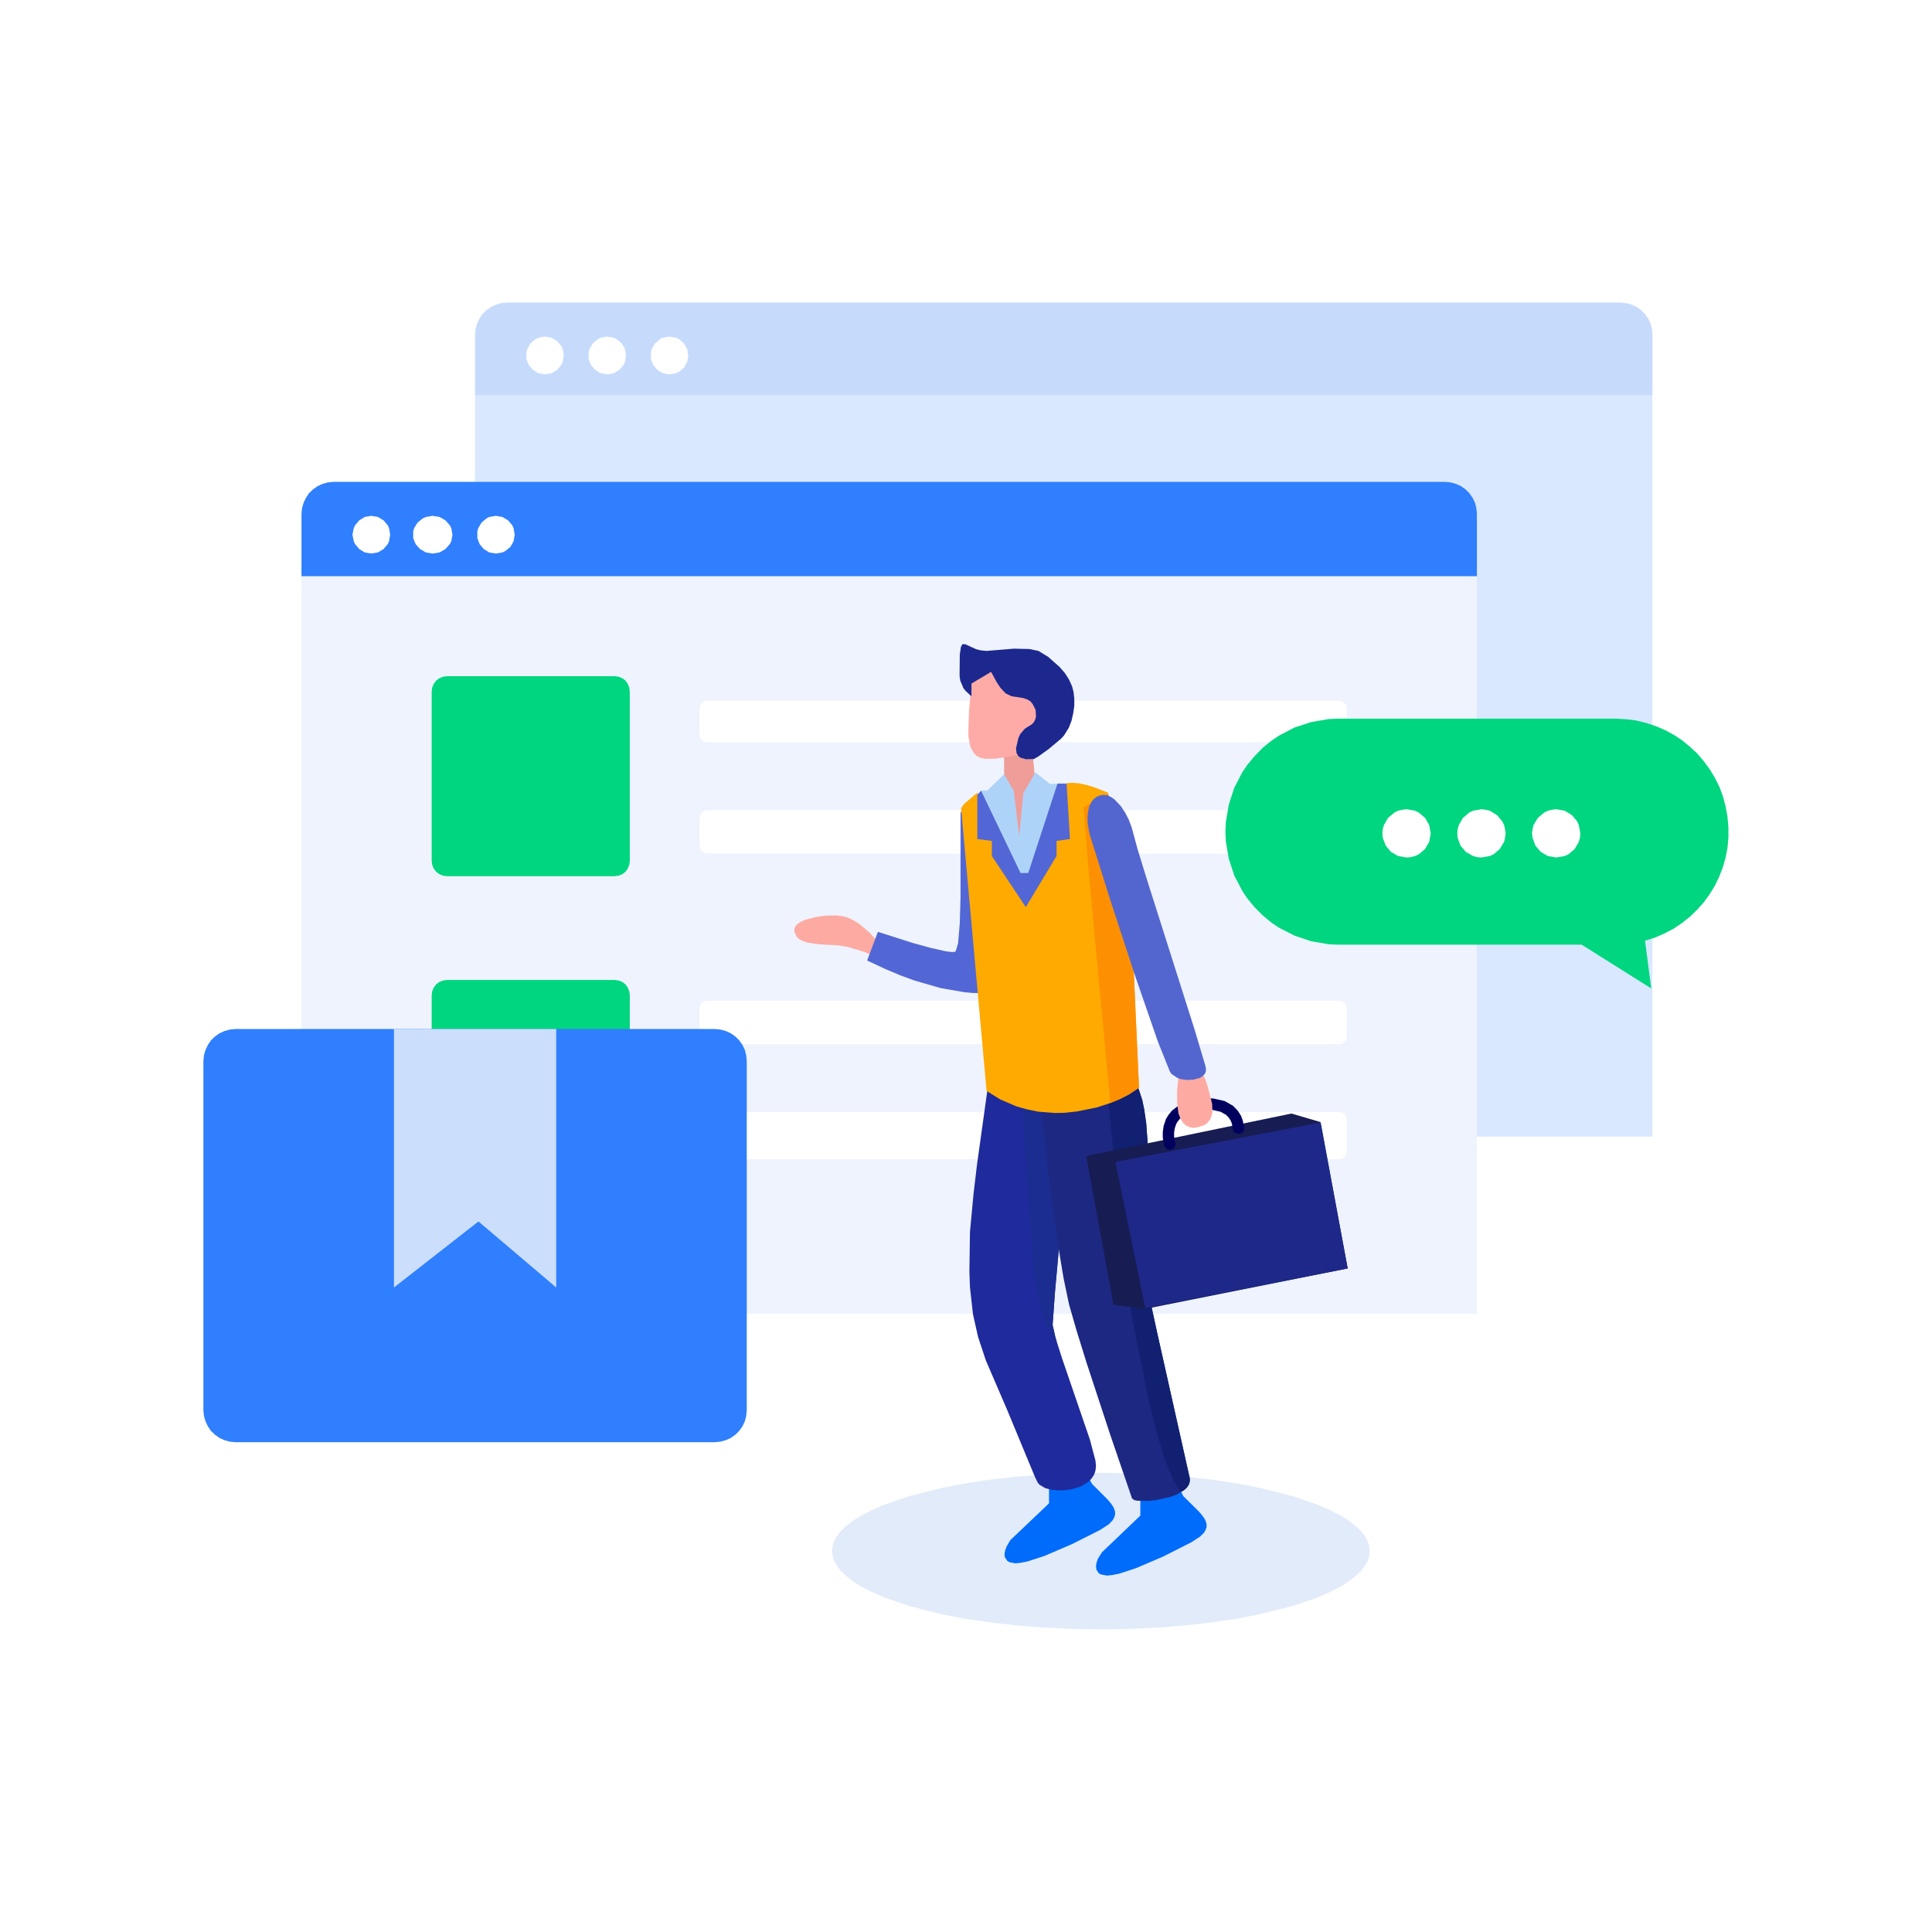
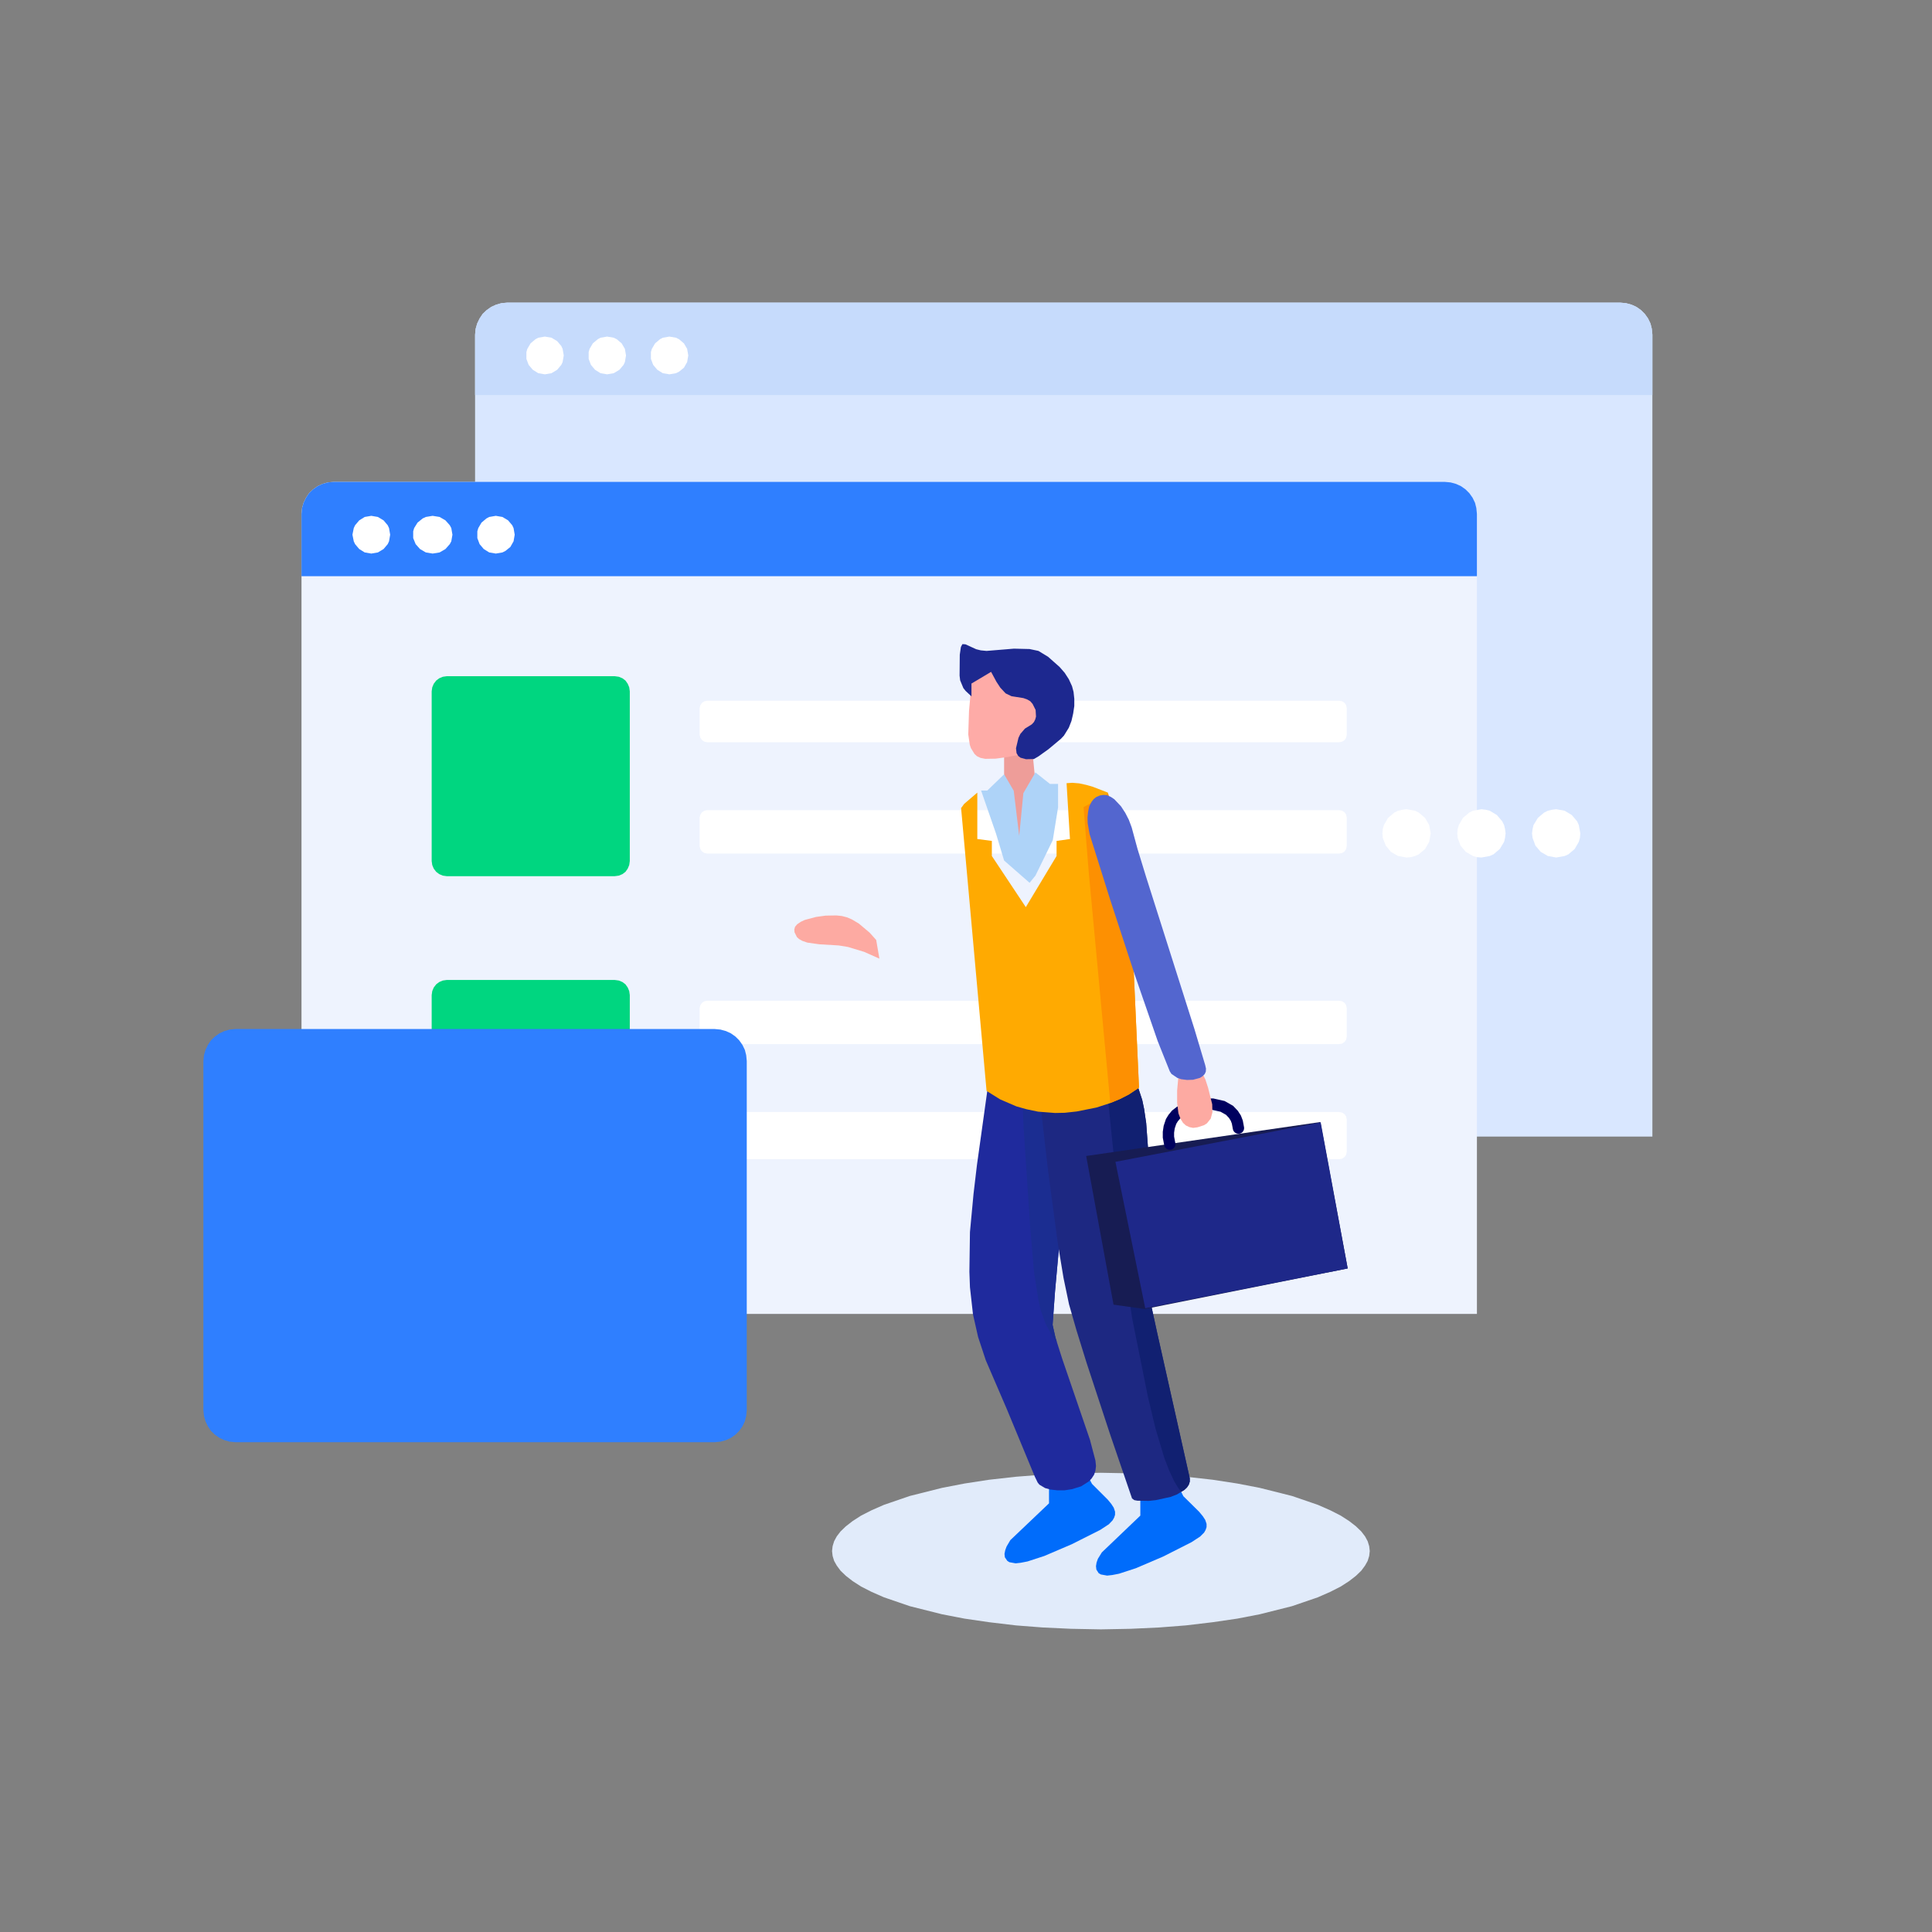
<svg xmlns="http://www.w3.org/2000/svg" height="1024" node-id="1" sillyvg="true" template-height="1024" template-width="1024" version="1.1" viewBox="0 0 1024 1024" width="1024">
  <rect x="0" y="0" width="1024" height="1024" fill="#808080" stroke="none" />
  <defs node-id="68">
    <clipPath id="clip-工作" node-id="9">
      <path d="M 0.00 0.00 L 1024.00 0.00 L 1024.00 1024.00 L 0.00 1024.00 Z" fill="#000000" fill-rule="nonzero" node-id="71" stroke="none" target-height="1024" target-width="1024" target-x="0" target-y="0" />
    </clipPath>
    <clipPath id="clip-path" node-id="3">
      <path d="M 523.30 578.10 L 517.80 617.50 L 516.00 632.70 L 514.10 653.00 L 513.80 674.10 L 514.10 682.30 L 515.70 696.60 L 518.40 708.60 L 522.50 721.00 L 533.70 747.00 L 548.50 782.70 L 550.00 785.80 L 550.90 786.90 L 553.90 788.70 L 556.80 789.50 L 560.50 789.90 L 564.20 789.90 L 568.10 789.30 L 573.00 787.80 L 577.10 785.20 L 578.60 783.60 L 579.90 781.60 L 580.60 779.50 L 580.90 777.00 L 580.60 774.10 L 577.70 763.10 L 573.20 749.20 L 563.00 720.20 L 559.40 708.90 L 557.90 702.20 L 559.20 684.30 L 564.30 627.80 L 562.00 585.80 Z" fill="#000000" fill-rule="nonzero" id="路径_1329" node-id="4" stroke="none" target-height="211.8" target-width="67.1" target-x="513.8" target-y="578.1" />
    </clipPath>
    <clipPath id="clip-path-2" node-id="5">
      <path d="M 551.60 586.50 L 555.40 619.70 L 560.70 659.30 L 563.70 677.40 L 566.60 691.30 L 575.90 722.30 L 588.40 760.30 L 600.00 794.20 L 601.20 795.10 L 602.80 795.40 L 608.90 795.50 L 612.60 795.10 L 620.40 793.40 L 623.80 792.10 L 627.70 789.70 L 629.10 788.40 L 630.10 786.90 L 630.60 785.30 L 630.60 783.50 L 613.30 706.30 L 609.60 689.30 L 606.50 671.50 L 606.40 669.40 L 608.50 636.60 L 608.80 620.10 L 608.70 611.60 L 607.50 595.20 L 606.40 587.80 L 605.40 583.00 L 602.80 575.10 L 601.40 572.50 L 599.90 570.50 L 598.30 568.90 L 596.60 567.80 L 593.90 566.70 L 591.10 566.30 L 588.00 566.30 L 584.80 566.80 L 578.10 569.00 L 573.20 571.40 L 568.40 574.10 L 559.90 579.90 L 551.60 586.50 Z" fill="#000000" fill-rule="nonzero" id="路径_1334" node-id="6" stroke="none" target-height="229.2" target-width="79" target-x="551.6" target-y="566.3" />
    </clipPath>
    <clipPath id="clip-path-3" node-id="7">
      <path d="M 518.00 420.10 L 511.00 426.10 L 509.40 428.30 L 522.90 578.20 L 530.10 582.70 L 538.70 586.40 L 544.00 587.90 L 550.20 589.20 L 559.20 589.90 L 564.30 589.80 L 570.70 589.10 L 581.20 587.00 L 588.30 584.70 L 593.60 582.50 L 598.30 580.10 L 603.70 576.50 L 598.80 468.50 L 587.20 420.10 L 579.20 417.00 L 575.70 416.00 L 572.00 415.20 L 568.40 414.90 L 565.30 415.10 L 567.10 444.70 L 560.00 445.70 L 560.00 453.70 L 543.70 480.80 L 525.70 453.70 L 525.70 445.70 L 518.00 444.70 Z" fill="#000000" fill-rule="nonzero" id="路径_1320" node-id="8" stroke="none" target-height="175" target-width="94.3" target-x="509.4" target-y="414.9" />
    </clipPath>
  </defs>
  <g clip-path="url(#clip-工作)" id="工作" node-id="11">
-     <path d="M 0.00 0.00 L 1024.00 0.00 L 1024.00 1024.00 L 0.00 1024.00 Z" fill="#ffffff" fill-rule="nonzero" node-id="85" stroke="none" target-height="1024" target-width="1024" target-x="0" target-y="0" />
    <path d="M 268.80 160.40 L 858.80 160.40 L 861.90 160.70 L 864.80 161.50 L 867.40 162.70 L 869.80 164.40 L 871.80 166.40 L 873.50 168.80 L 874.80 171.50 L 875.50 174.30 L 875.80 177.40 L 875.80 602.40 L 251.80 602.40 L 251.80 177.40 L 252.10 174.30 L 252.90 171.50 L 254.20 168.80 L 255.80 166.40 L 257.90 164.40 L 260.30 162.70 L 262.90 161.50 L 265.70 160.70 L 268.80 160.40 Z" fill="#d9e7ff" fill-rule="nonzero" group-id="1,7" id="矩形_2406" node-id="14" stroke="none" target-height="442" target-width="624" target-x="251.8" target-y="160.4" />
    <path d="M 268.80 160.40 L 858.80 160.40 L 861.90 160.70 L 864.80 161.50 L 867.40 162.70 L 869.80 164.40 L 871.80 166.40 L 873.50 168.80 L 874.80 171.50 L 875.50 174.30 L 875.80 177.40 L 875.80 209.40 L 251.80 209.40 L 251.80 177.40 L 252.10 174.30 L 252.90 171.50 L 254.20 168.80 L 255.80 166.40 L 257.90 164.40 L 260.30 162.70 L 262.90 161.50 L 265.70 160.70 L 268.80 160.40 Z" fill="#c6dbfc" fill-rule="nonzero" group-id="1,8" id="矩形_2407" node-id="15" stroke="none" target-height="49" target-width="624" target-x="251.8" target-y="160.4" />
    <path d="M 298.80 188.40 L 298.20 191.90 L 297.50 193.40 L 295.30 196.00 L 292.30 197.80 L 288.80 198.40 L 285.30 197.80 L 282.40 196.00 L 280.20 193.40 L 279.00 190.20 L 279.00 186.60 L 279.50 184.90 L 281.20 182.00 L 283.80 179.80 L 285.30 179.00 L 288.80 178.40 L 292.30 179.00 L 295.30 180.80 L 297.50 183.40 L 298.20 184.90 L 298.80 188.40 Z" fill="#ffffff" fill-rule="nonzero" group-id="1,9" id="椭圆_706" node-id="16" stroke="none" target-height="20" target-width="19.8" target-x="279" target-y="178.4" />
    <path d="M 331.80 188.40 L 331.20 191.90 L 330.50 193.40 L 328.30 196.00 L 325.30 197.80 L 321.80 198.40 L 318.30 197.80 L 315.40 196.00 L 313.20 193.40 L 312.00 190.20 L 312.00 186.60 L 312.50 184.90 L 314.20 182.00 L 316.80 179.80 L 318.30 179.00 L 321.80 178.40 L 325.30 179.00 L 326.90 179.80 L 329.50 182.00 L 331.20 184.90 L 331.80 188.40 Z" fill="#ffffff" fill-rule="nonzero" group-id="1,10" id="椭圆_707" node-id="17" stroke="none" target-height="20" target-width="19.8" target-x="312" target-y="178.4" />
    <path d="M 364.80 188.40 L 364.20 191.90 L 362.50 194.90 L 359.90 197.00 L 358.30 197.80 L 354.80 198.40 L 351.30 197.80 L 348.40 196.00 L 346.20 193.40 L 345.00 190.20 L 345.00 186.60 L 345.50 184.90 L 347.20 182.00 L 349.80 179.80 L 351.30 179.00 L 354.80 178.40 L 358.30 179.00 L 359.90 179.80 L 362.50 182.00 L 364.20 184.90 L 364.80 188.40 Z" fill="#ffffff" fill-rule="nonzero" group-id="1,11" id="椭圆_708" node-id="18" stroke="none" target-height="20" target-width="19.8" target-x="345" target-y="178.4" />
    <path d="M 176.80 255.40 L 765.80 255.40 L 768.90 255.70 L 771.80 256.50 L 774.40 257.70 L 776.80 259.40 L 778.80 261.40 L 780.50 263.80 L 781.80 266.50 L 782.50 269.30 L 782.80 272.40 L 782.80 696.40 L 159.80 696.40 L 159.80 272.40 L 160.10 269.30 L 160.90 266.50 L 162.20 263.80 L 163.80 261.40 L 165.90 259.40 L 168.30 257.70 L 170.90 256.50 L 173.70 255.70 L 176.80 255.40 Z" fill="#eef3fe" fill-rule="nonzero" group-id="2,12" id="矩形_2406-2" node-id="20" stroke="none" target-height="441" target-width="623" target-x="159.8" target-y="255.4" />
    <path d="M 176.80 255.40 L 765.80 255.40 L 768.90 255.70 L 771.80 256.50 L 774.40 257.70 L 776.80 259.40 L 778.80 261.40 L 780.50 263.80 L 781.80 266.50 L 782.50 269.30 L 782.80 272.40 L 782.80 305.40 L 159.80 305.40 L 159.80 272.40 L 160.10 269.30 L 160.90 266.50 L 162.20 263.80 L 163.80 261.40 L 165.90 259.40 L 168.30 257.70 L 170.90 256.50 L 173.70 255.70 L 176.80 255.40 Z" fill="#2f7fff" fill-rule="nonzero" group-id="2,13" id="矩形_2407-2" node-id="21" stroke="none" target-height="50" target-width="623" target-x="159.8" target-y="255.4" />
    <path d="M 206.80 283.40 L 206.20 286.90 L 205.50 288.40 L 203.30 291.00 L 200.30 292.80 L 196.80 293.40 L 193.30 292.80 L 190.40 291.00 L 188.20 288.40 L 187.50 286.90 L 186.80 283.40 L 187.50 279.90 L 188.20 278.40 L 190.40 275.80 L 193.30 274.00 L 196.80 273.40 L 200.30 274.00 L 203.30 275.80 L 205.50 278.40 L 206.20 279.90 L 206.80 283.40 Z" fill="#ffffff" fill-rule="nonzero" group-id="2,14" id="椭圆_706-2" node-id="22" stroke="none" target-height="20" target-width="20" target-x="186.8" target-y="273.4" />
    <path d="M 239.80 283.40 L 239.20 286.90 L 238.40 288.40 L 236.10 291.00 L 233.00 292.80 L 229.30 293.40 L 225.70 292.80 L 222.60 291.00 L 220.30 288.40 L 219.00 285.20 L 219.00 281.60 L 219.50 279.90 L 221.30 277.00 L 224.00 274.80 L 225.70 274.00 L 229.30 273.40 L 233.00 274.00 L 236.10 275.80 L 238.40 278.40 L 239.20 279.90 L 239.80 283.40 Z" fill="#ffffff" fill-rule="nonzero" group-id="2,15" id="椭圆_707-2" node-id="23" stroke="none" target-height="20" target-width="20.8" target-x="219" target-y="273.4" />
    <path d="M 272.80 283.40 L 272.20 286.90 L 270.50 289.90 L 267.90 292.00 L 266.30 292.80 L 262.80 293.40 L 259.30 292.80 L 256.40 291.00 L 254.20 288.40 L 253.00 285.20 L 253.00 281.60 L 253.50 279.90 L 255.20 277.00 L 257.80 274.80 L 259.30 274.00 L 262.80 273.40 L 266.30 274.00 L 269.30 275.80 L 271.50 278.40 L 272.20 279.90 L 272.80 283.40 Z" fill="#ffffff" fill-rule="nonzero" group-id="2,16" id="椭圆_708-2" node-id="24" stroke="none" target-height="20" target-width="19.8" target-x="253" target-y="273.4" />
    <path d="M 236.80 358.40 L 325.80 358.40 L 328.00 358.70 L 329.90 359.50 L 331.50 360.70 L 332.70 362.40 L 333.50 364.30 L 333.80 366.40 L 333.80 456.40 L 333.50 458.50 L 332.70 460.40 L 331.50 462.10 L 329.90 463.30 L 328.00 464.10 L 325.80 464.40 L 236.80 464.40 L 234.70 464.10 L 232.80 463.30 L 231.20 462.10 L 229.90 460.40 L 229.10 458.50 L 228.80 456.40 L 228.80 366.40 L 229.10 364.30 L 229.90 362.40 L 231.20 360.70 L 232.80 359.50 L 234.70 358.70 L 236.80 358.40 Z" fill="#00d680" fill-rule="nonzero" group-id="2,17" id="矩形_2394" node-id="25" stroke="none" target-height="106" target-width="105" target-x="228.8" target-y="358.4" />
    <path d="M 236.80 519.40 L 325.80 519.40 L 328.00 519.70 L 329.90 520.50 L 331.50 521.70 L 332.70 523.40 L 333.50 525.30 L 333.80 527.40 L 333.80 615.40 L 333.50 617.50 L 332.70 619.40 L 331.50 621.10 L 329.90 622.30 L 328.00 623.10 L 325.80 623.40 L 236.80 623.40 L 234.70 623.10 L 232.80 622.30 L 231.20 621.10 L 229.90 619.40 L 229.10 617.50 L 228.80 615.40 L 228.80 527.40 L 229.10 525.30 L 229.90 523.40 L 231.20 521.70 L 232.80 520.50 L 234.70 519.70 L 236.80 519.40 Z" fill="#00d680" fill-rule="nonzero" group-id="2,18" id="矩形_2436" node-id="26" stroke="none" target-height="104" target-width="105" target-x="228.8" target-y="519.4" />
    <path d="M 374.80 371.40 L 709.80 371.40 L 711.40 371.70 L 712.70 372.60 L 713.50 373.80 L 713.80 375.40 L 713.80 389.40 L 713.50 391.00 L 712.70 392.20 L 711.40 393.10 L 709.80 393.40 L 374.80 393.40 L 373.30 393.10 L 372.00 392.20 L 371.20 391.00 L 370.80 389.40 L 370.80 375.40 L 371.20 373.80 L 372.00 372.60 L 373.30 371.70 L 374.80 371.40 Z" fill="#ffffff" fill-rule="nonzero" group-id="2,19" id="矩形_2432" node-id="27" stroke="none" target-height="22" target-width="343" target-x="370.8" target-y="371.4" />
    <path d="M 374.80 530.40 L 709.80 530.40 L 711.40 530.70 L 712.70 531.60 L 713.50 532.80 L 713.80 534.40 L 713.80 549.40 L 713.50 551.00 L 712.70 552.20 L 711.40 553.10 L 709.80 553.40 L 374.80 553.40 L 373.30 553.10 L 372.00 552.20 L 371.20 551.00 L 370.80 549.40 L 370.80 534.40 L 371.20 532.80 L 372.00 531.60 L 373.30 530.70 L 374.80 530.40 Z" fill="#ffffff" fill-rule="nonzero" group-id="2,20" id="矩形_2435" node-id="28" stroke="none" target-height="23" target-width="343" target-x="370.8" target-y="530.4" />
    <path d="M 374.80 429.40 L 709.80 429.40 L 711.40 429.70 L 712.70 430.60 L 713.50 431.80 L 713.80 433.40 L 713.80 448.40 L 713.50 450.00 L 712.70 451.20 L 711.40 452.10 L 709.80 452.40 L 374.80 452.40 L 373.30 452.10 L 372.00 451.20 L 371.20 450.00 L 370.80 448.40 L 370.80 433.40 L 371.20 431.80 L 372.00 430.60 L 373.30 429.70 L 374.80 429.40 Z" fill="#ffffff" fill-rule="nonzero" group-id="2,21" id="矩形_2433" node-id="29" stroke="none" target-height="23" target-width="343" target-x="370.8" target-y="429.4" />
    <path d="M 374.80 589.40 L 709.80 589.40 L 711.40 589.70 L 712.70 590.60 L 713.50 591.80 L 713.80 593.40 L 713.80 610.40 L 713.50 612.00 L 712.70 613.20 L 711.40 614.10 L 709.80 614.40 L 374.80 614.40 L 373.30 614.10 L 372.00 613.20 L 371.20 612.00 L 370.80 610.40 L 370.80 593.40 L 371.20 591.80 L 372.00 590.60 L 373.30 589.70 L 374.80 589.40 Z" fill="#ffffff" fill-rule="nonzero" group-id="2,22" id="矩形_2434" node-id="30" stroke="none" target-height="25" target-width="343" target-x="370.8" target-y="589.4" />
    <path d="M 124.80 545.40 L 378.80 545.40 L 381.90 545.70 L 384.80 546.50 L 387.40 547.70 L 389.80 549.40 L 391.80 551.40 L 393.50 553.80 L 394.80 556.50 L 395.50 559.30 L 395.80 562.40 L 395.80 747.40 L 395.50 750.50 L 394.80 753.30 L 393.50 756.00 L 391.80 758.40 L 389.80 760.40 L 387.40 762.10 L 384.80 763.30 L 381.90 764.10 L 378.80 764.40 L 124.80 764.40 L 121.70 764.10 L 118.90 763.30 L 116.30 762.10 L 113.90 760.40 L 111.80 758.40 L 110.20 756.00 L 108.90 753.30 L 108.10 750.50 L 107.80 747.40 L 107.80 562.40 L 108.10 559.30 L 108.90 556.50 L 110.20 553.80 L 111.80 551.40 L 113.90 549.40 L 116.30 547.70 L 118.90 546.50 L 121.70 545.70 L 124.80 545.40 Z" fill="#2f7fff" fill-rule="nonzero" group-id="3,23" id="矩形_2412" node-id="32" stroke="none" target-height="219" target-width="288" target-x="107.8" target-y="545.4" />
-     <path d="M 208.80 545.40 L 294.80 545.40 L 294.80 682.40 L 253.60 647.40 L 208.80 682.40 Z" fill="#cbdefc" fill-rule="nonzero" group-id="3,24" id="路径_1173" node-id="33" stroke="none" target-height="137" target-width="86" target-x="208.8" target-y="545.4" />
-     <path d="M 856.30 380.90 L 861.90 381.20 L 867.40 381.90 L 872.60 383.20 L 877.70 384.90 L 882.60 387.00 L 887.20 389.50 L 891.60 392.40 L 895.70 395.80 L 899.60 399.40 L 903.00 403.40 L 906.10 407.60 L 908.90 412.20 L 911.30 417.00 L 913.20 422.10 L 914.60 427.40 L 915.60 432.90 L 916.10 438.60 L 916.10 444.00 L 915.60 449.40 L 914.60 454.60 L 913.10 459.80 L 911.20 464.70 L 908.90 469.50 L 906.10 474.00 L 903.00 478.30 L 899.50 482.20 L 895.70 485.90 L 891.50 489.20 L 887.10 492.20 L 882.30 494.70 L 877.30 496.90 L 871.90 498.60 L 875.20 523.90 L 838.30 500.70 L 709.40 500.70 L 704.40 500.50 L 695.00 498.90 L 686.10 495.90 L 677.90 491.70 L 674.00 489.10 L 669.30 485.20 L 665.00 480.90 L 661.10 476.20 L 658.50 472.30 L 654.20 464.10 L 651.30 455.20 L 649.70 445.80 L 649.50 440.80 L 649.70 435.80 L 651.30 426.40 L 654.20 417.50 L 658.50 409.20 L 661.10 405.40 L 665.00 400.70 L 669.30 396.30 L 674.00 392.50 L 677.90 389.90 L 686.10 385.60 L 695.00 382.70 L 704.40 381.10 L 709.40 380.90 Z" fill="#00d680" fill-rule="nonzero" group-id="4,25" id="联合_301" node-id="35" stroke="none" target-height="143" target-width="266.6" target-x="649.5" target-y="380.9" />
    <path d="M 837.60 441.70 L 837.40 444.10 L 836.80 446.20 L 834.60 450.00 L 831.30 452.80 L 829.30 453.70 L 824.80 454.50 L 820.40 453.70 L 816.60 451.50 L 813.80 448.20 L 812.30 444.10 L 812.00 441.70 L 812.30 439.40 L 812.80 437.30 L 815.10 433.50 L 818.40 430.70 L 820.40 429.70 L 822.50 429.20 L 824.80 428.90 L 829.30 429.70 L 833.10 432.00 L 835.90 435.30 L 836.80 437.30 L 837.60 441.70 Z" fill="#ffffff" fill-rule="nonzero" group-id="4,26" id="椭圆_714" node-id="36" stroke="none" target-height="25.6" target-width="25.6" target-x="812" target-y="428.9" />
    <path d="M 798.00 441.70 L 797.70 444.10 L 797.20 446.20 L 794.90 450.00 L 791.60 452.80 L 789.60 453.70 L 785.20 454.50 L 782.80 454.30 L 780.70 453.70 L 776.90 451.50 L 774.10 448.20 L 772.60 444.10 L 772.40 441.70 L 772.60 439.40 L 773.20 437.30 L 775.40 433.50 L 778.70 430.70 L 780.70 429.70 L 785.20 428.90 L 787.50 429.20 L 789.60 429.70 L 793.40 432.00 L 796.20 435.30 L 797.20 437.30 L 797.70 439.40 L 798.00 441.70 Z" fill="#ffffff" fill-rule="nonzero" group-id="4,27" id="椭圆_715" node-id="37" stroke="none" target-height="25.6" target-width="25.6" target-x="772.4" target-y="428.9" />
    <path d="M 758.30 441.70 L 757.50 446.20 L 755.30 450.00 L 752.00 452.80 L 750.00 453.70 L 747.80 454.30 L 745.50 454.50 L 741.00 453.70 L 737.20 451.50 L 734.50 448.20 L 732.90 444.10 L 732.70 441.70 L 732.90 439.40 L 733.50 437.30 L 735.70 433.50 L 739.00 430.70 L 741.00 429.70 L 743.20 429.20 L 745.50 428.90 L 750.00 429.70 L 752.00 430.70 L 755.30 433.50 L 757.50 437.30 L 758.30 441.70 Z" fill="#ffffff" fill-rule="nonzero" group-id="4,28" id="椭圆_716" node-id="38" stroke="none" target-height="25.6" target-width="25.6" target-x="732.7" target-y="428.9" />
    <path d="M 726.00 822.10 L 725.70 824.70 L 724.90 827.30 L 723.50 829.80 L 721.50 832.50 L 718.70 835.20 L 715.10 838.00 L 710.60 840.90 L 705.10 843.70 L 698.50 846.60 L 684.80 851.30 L 667.70 855.60 L 655.80 857.90 L 642.80 859.80 L 628.50 861.50 L 614.30 862.60 L 599.30 863.30 L 583.50 863.60 L 567.70 863.30 L 552.70 862.60 L 538.50 861.50 L 524.20 859.80 L 511.20 857.90 L 499.30 855.60 L 482.20 851.30 L 468.50 846.60 L 461.90 843.70 L 456.40 840.90 L 451.90 838.00 L 448.30 835.20 L 445.50 832.50 L 443.50 829.80 L 442.10 827.30 L 441.30 824.70 L 441.00 822.10 L 441.30 819.50 L 442.10 816.90 L 443.50 814.30 L 445.50 811.70 L 448.30 809.00 L 451.90 806.20 L 456.40 803.30 L 461.90 800.50 L 468.50 797.60 L 482.20 792.90 L 499.30 788.60 L 511.20 786.30 L 524.20 784.30 L 538.50 782.70 L 552.70 781.60 L 567.70 780.90 L 583.50 780.60 L 599.30 780.90 L 614.30 781.60 L 628.50 782.70 L 642.80 784.30 L 655.80 786.30 L 667.70 788.60 L 684.80 792.90 L 698.50 797.60 L 705.10 800.50 L 710.60 803.30 L 715.10 806.20 L 718.70 809.00 L 721.50 811.70 L 723.50 814.30 L 724.90 816.90 L 725.70 819.50 L 726.00 822.10 Z" fill="#e1ebfa" fill-rule="nonzero" group-id="5" id="椭圆_798" node-id="39" stroke="none" target-height="83" target-width="285" target-x="441" target-y="780.6" />
    <path d="M 556.00 788.70 L 556.00 796.80 L 535.50 816.30 L 533.50 819.70 L 532.80 821.60 L 532.40 823.60 L 532.60 825.40 L 533.90 827.30 L 535.00 828.00 L 538.30 828.60 L 541.00 828.30 L 544.60 827.60 L 553.50 824.70 L 568.00 818.50 L 583.10 810.90 L 587.70 807.90 L 589.70 805.80 L 590.50 804.40 L 591.00 802.90 L 591.00 801.20 L 590.30 799.10 L 589.00 797.10 L 587.10 794.80 L 578.80 786.50 L 577.40 783.90 L 577.20 782.10 L 576.60 781.80 L 573.20 782.10 L 570.10 782.90 L 563.70 785.30 L 556.00 788.70 Z" fill="#006cfb" fill-rule="nonzero" group-id="6,29,32" id="路径_1330" node-id="42" stroke="none" target-height="46.8" target-width="58.6" target-x="532.4" target-y="781.8" />
    <path d="M 604.40 795.20 L 604.40 803.30 L 584.00 822.80 L 581.90 826.20 L 581.20 828.20 L 580.90 830.10 L 581.10 831.90 L 582.30 833.80 L 583.50 834.50 L 586.80 835.10 L 589.50 834.80 L 593.10 834.10 L 602.00 831.20 L 616.50 825.00 L 631.50 817.40 L 636.10 814.40 L 638.20 812.30 L 639.00 810.90 L 639.50 809.40 L 639.50 807.70 L 638.80 805.60 L 637.50 803.60 L 635.60 801.30 L 627.20 793.00 L 625.90 790.40 L 625.70 788.70 L 625.10 788.30 L 621.70 788.60 L 618.60 789.40 L 612.20 791.80 L 604.40 795.20 Z" fill="#006cfb" fill-rule="nonzero" group-id="6,29,33" id="路径_1332" node-id="43" stroke="none" target-height="46.8" target-width="58.6" target-x="580.9" target-y="788.3" />
    <path d="M 523.30 578.10 L 517.80 617.50 L 516.00 632.70 L 514.10 653.00 L 513.80 674.10 L 514.10 682.30 L 515.70 696.60 L 518.40 708.60 L 522.50 721.00 L 533.70 747.00 L 548.50 782.70 L 550.00 785.80 L 550.90 786.90 L 553.90 788.70 L 556.80 789.50 L 560.50 789.90 L 564.20 789.90 L 568.10 789.30 L 573.00 787.80 L 577.10 785.20 L 578.60 783.60 L 579.90 781.60 L 580.60 779.50 L 580.90 777.00 L 580.60 774.10 L 577.70 763.10 L 563.00 720.20 L 559.40 708.90 L 557.90 702.20 L 559.20 684.30 L 564.30 627.80 L 562.00 585.80 Z" fill="#1f2a9d" fill-rule="nonzero" group-id="6,29,34" id="路径_1327" node-id="44" stroke="none" target-height="211.8" target-width="67.1" target-x="513.8" target-y="578.1" />
    <g clip-path="url(#clip-path)" group-id="6,29,35" node-id="202">
      <path d="M 542.10 578.10 L 542.00 584.20 L 542.50 597.00 L 546.00 650.20 L 548.00 673.70 L 550.40 689.20 L 551.70 694.80 L 554.40 702.10 L 558.10 708.80 L 560.50 711.70 L 563.30 714.50 L 564.30 715.00 L 565.20 715.00 L 566.10 714.60 L 567.10 713.40 L 569.20 708.80 L 571.90 698.70 L 573.30 690.80 L 575.80 673.30 L 577.80 654.20 L 579.20 635.80 L 580.20 619.80 L 580.60 603.60 L 550.60 553.40 Z" fill="#1b2d91" fill-rule="nonzero" group-id="6,29,35,49" id="路径_1328" node-id="46" stroke="none" target-height="161.6" target-width="38.6" target-x="542" target-y="553.4" />
    </g>
    <path d="M 551.60 586.50 L 555.40 619.70 L 560.70 659.30 L 563.70 677.40 L 566.60 691.30 L 570.50 704.90 L 575.90 722.30 L 588.40 760.30 L 600.00 794.20 L 601.20 795.10 L 602.80 795.40 L 608.90 795.50 L 612.60 795.10 L 620.40 793.40 L 623.80 792.10 L 627.70 789.70 L 629.10 788.40 L 630.10 786.90 L 630.60 785.30 L 630.60 783.50 L 613.30 706.30 L 609.60 689.30 L 606.50 671.50 L 606.40 669.40 L 608.50 636.60 L 608.80 620.10 L 608.70 611.60 L 607.50 595.20 L 606.40 587.80 L 605.40 583.00 L 602.80 575.10 L 601.40 572.50 L 599.90 570.50 L 598.30 568.90 L 596.60 567.80 L 593.90 566.70 L 591.10 566.30 L 588.00 566.30 L 584.80 566.80 L 578.10 569.00 L 573.20 571.40 L 568.40 574.10 L 559.90 579.90 L 551.60 586.50 Z" fill="#1d2882" fill-rule="nonzero" group-id="6,29,36" id="路径_1331" node-id="47" stroke="none" target-height="229.2" target-width="79" target-x="551.6" target-y="566.3" />
    <g clip-path="url(#clip-path-2)" group-id="6,29,37" node-id="212">
      <path d="M 587.20 582.10 L 595.00 658.10 L 599.20 693.00 L 600.10 698.90 L 608.40 740.20 L 612.40 757.00 L 617.10 772.70 L 619.80 779.70 L 622.50 785.40 L 624.60 788.80 L 626.60 791.40 L 628.60 793.10 L 631.70 795.10 L 634.30 796.30 L 636.60 796.90 L 638.90 797.10 L 642.70 796.40 L 645.10 795.10 L 647.00 793.50 L 648.60 791.80 L 650.40 788.80 L 633.90 689.80 L 628.60 606.30 L 612.00 570.90 Z" fill="#112071" fill-rule="nonzero" group-id="6,29,37,50" id="路径_1333" node-id="49" stroke="none" target-height="226.2" target-width="63.2" target-x="587.2" target-y="570.9" />
    </g>
    <path d="M 532.20 400.20 L 532.20 416.90 L 533.70 435.10 L 537.80 444.30 L 549.40 444.30 L 552.00 422.80 L 548.40 410.60 L 547.40 400.20 Z" fill="#ee9d99" fill-rule="nonzero" group-id="6,30,38" id="路径_1313" node-id="51" stroke="none" target-height="44.1" target-width="19.8" target-x="532.2" target-y="400.2" />
    <path d="M 515.10 360.30 L 513.60 376.80 L 513.20 389.30 L 514.00 394.70 L 514.60 396.50 L 516.50 399.60 L 517.80 400.80 L 519.70 401.70 L 522.20 402.20 L 527.80 402.10 L 534.30 401.20 L 547.10 398.50 L 557.40 384.80 L 552.20 363.40 L 534.70 356.30 L 517.50 353.00 Z" fill="#feaba7" fill-rule="nonzero" group-id="6,30,39" id="路径_1314" node-id="52" stroke="none" target-height="49.2" target-width="44.2" target-x="513.2" target-y="353" />
    <path d="M 514.90 369.10 L 511.80 366.20 L 510.60 364.70 L 508.90 360.60 L 508.60 358.10 L 508.70 347.00 L 509.30 342.90 L 510.10 341.40 L 511.70 341.50 L 517.40 344.10 L 519.80 344.70 L 522.90 345.00 L 537.40 343.80 L 545.70 344.00 L 550.40 345.00 L 555.50 348.10 L 561.60 353.50 L 564.30 356.60 L 566.50 360.00 L 568.20 363.70 L 569.00 366.70 L 569.40 370.40 L 569.40 374.20 L 568.80 378.20 L 567.90 382.10 L 566.50 385.70 L 563.90 389.90 L 562.30 391.60 L 555.70 397.10 L 550.40 400.90 L 548.00 402.30 L 543.80 402.40 L 540.90 401.60 L 539.70 400.70 L 538.80 399.20 L 538.50 396.60 L 539.80 391.10 L 540.80 389.00 L 543.20 386.20 L 546.90 383.90 L 548.00 382.70 L 548.70 381.30 L 549.10 379.80 L 548.90 376.30 L 547.30 373.10 L 546.10 371.70 L 544.40 370.70 L 542.40 370.00 L 536.10 369.00 L 533.00 367.50 L 530.20 364.50 L 528.10 361.30 L 525.30 356.10 L 514.90 362.30 L 514.90 369.10 Z" fill="#1d288f" fill-rule="nonzero" group-id="6,30,40" id="路径_1315" node-id="53" stroke="none" target-height="61" target-width="60.8" target-x="508.6" target-y="341.4" />
-     <path d="M 575.70 612.70 L 684.50 590.20 L 699.80 594.70 L 714.30 672.30 L 606.70 693.80 L 590.20 691.50 Z" fill="#171c53" fill-rule="nonzero" group-id="6,31,41,51" id="路径_1324" node-id="56" stroke="none" target-height="103.6" target-width="138.6" target-x="575.7" target-y="590.2" />
+     <path d="M 575.70 612.70 L 699.80 594.70 L 714.30 672.30 L 606.70 693.80 L 590.20 691.50 Z" fill="#171c53" fill-rule="nonzero" group-id="6,31,41,51" id="路径_1324" node-id="56" stroke="none" target-height="103.6" target-width="138.6" target-x="575.7" target-y="590.2" />
    <path d="M 591.20 615.80 L 607.00 693.40 L 714.30 672.30 L 700.00 594.90 Z" fill="#1e2889" fill-rule="nonzero" group-id="6,31,41,52" id="路径_1325" node-id="57" stroke="none" target-height="98.5" target-width="123.1" target-x="591.2" target-y="594.9" />
    <path d="M 620.00 606.40 L 619.30 602.70 L 619.30 600.10 L 619.70 597.40 L 620.70 594.40 L 621.80 592.60 L 623.30 590.80 L 625.50 589.10 L 627.80 587.70 L 631.00 586.60 L 635.10 585.60 L 639.30 585.20 L 642.70 585.20 L 648.00 586.40 L 651.70 588.50 L 653.70 590.60 L 655.00 592.60 L 655.80 594.70 L 656.40 597.90" fill="none" group-id="6,31,41,53" id="路径_1326" node-id="58" stroke="#00015f" stroke-linecap="round" stroke-width="6" target-height="21.2" target-width="37.1" target-x="619.3" target-y="585.2" />
    <path d="M 624.60 570.40 L 623.90 578.00 L 623.90 584.50 L 624.60 590.10 L 625.70 593.00 L 627.00 595.10 L 628.50 596.50 L 630.40 597.40 L 632.40 597.80 L 634.70 597.50 L 638.10 596.40 L 639.70 595.40 L 641.70 592.90 L 642.60 589.60 L 642.50 585.30 L 640.30 576.50 L 638.90 572.20 L 635.10 564.20 Z" fill="#fdaaa2" fill-rule="nonzero" group-id="6,31,42" id="路径_1322" node-id="59" stroke="none" target-height="33.6" target-width="18.7" target-x="623.9" target-y="564.2" />
    <path d="M 464.40 498.20 L 460.90 494.30 L 455.20 489.50 L 451.50 487.30 L 448.90 486.20 L 446.20 485.50 L 443.30 485.20 L 437.60 485.30 L 432.50 486.00 L 426.50 487.60 L 424.40 488.60 L 422.50 489.90 L 421.40 491.20 L 421.00 492.60 L 421.10 494.10 L 422.40 496.70 L 423.50 497.70 L 425.30 498.70 L 427.90 499.60 L 434.30 500.50 L 444.50 501.10 L 449.40 501.90 L 458.00 504.50 L 466.10 508.10 Z" fill="#fdaaa2" fill-rule="nonzero" group-id="6,31,43" id="路径_1323" node-id="60" stroke="none" target-height="22.9" target-width="45.1" target-x="421" target-y="485.2" />
    <path d="M 532.20 410.40 L 537.30 419.10 L 540.20 443.00 L 542.40 420.40 L 548.80 409.40 L 556.50 415.50 L 560.80 415.50 L 560.80 427.90 L 558.00 445.30 L 548.80 464.10 L 545.70 467.90 L 532.20 456.10 L 527.90 441.80 L 520.00 419.00 L 523.30 419.00 Z" fill="#aed3f8" fill-rule="nonzero" group-id="6,31,44" id="路径_1316" node-id="61" stroke="none" target-height="58.5" target-width="40.8" target-x="520" target-y="409.4" />
-     <path d="M 520.00 419.10 L 540.90 462.70 L 545.00 462.70 L 560.50 415.30 L 566.10 415.30 L 572.00 419.10 L 572.00 453.30 L 561.80 480.50 L 540.90 511.10 L 527.60 526.40 L 515.80 526.30 L 511.20 525.90 L 498.50 523.70 L 484.70 519.70 L 477.30 517.00 L 469.00 513.50 L 459.60 509.10 L 465.30 493.90 L 483.80 499.80 L 493.30 502.40 L 501.30 504.20 L 504.50 504.60 L 506.10 504.50 L 506.60 504.00 L 507.80 500.00 L 508.70 489.40 L 509.10 475.10 L 509.10 431.10 L 509.30 430.40 L 520.00 419.10 Z" fill="#5267d5" fill-rule="nonzero" group-id="6,31,45" id="路径_1317" node-id="62" stroke="none" target-height="111.1" target-width="112.4" target-x="459.6" target-y="415.3" />
    <path d="M 518.00 420.10 L 511.00 426.10 L 509.40 428.30 L 522.90 578.20 L 530.10 582.70 L 538.70 586.40 L 544.00 587.90 L 550.20 589.20 L 559.20 589.90 L 564.30 589.80 L 570.70 589.10 L 581.20 587.00 L 588.30 584.70 L 593.60 582.50 L 598.30 580.10 L 603.70 576.50 L 598.80 468.50 L 587.20 420.10 L 579.20 417.00 L 575.70 416.00 L 572.00 415.20 L 568.40 414.90 L 565.30 415.10 L 567.10 444.70 L 560.00 445.70 L 560.00 453.70 L 543.70 480.80 L 525.70 453.70 L 525.70 445.70 L 518.00 444.70 Z" fill="#ffaa01" fill-rule="nonzero" group-id="6,31,46" id="路径_1318" node-id="63" stroke="none" target-height="175" target-width="94.3" target-x="509.4" target-y="414.9" />
    <g clip-path="url(#clip-path-3)" group-id="6,31,47" node-id="268">
      <path d="M 574.30 427.80 L 577.10 462.80 L 588.80 588.10 L 605.10 582.50 L 608.70 569.60 L 608.70 443.30 L 588.80 419.80 Z" fill="#fd9002" fill-rule="nonzero" group-id="6,31,47,54" id="路径_1319" node-id="65" stroke="none" target-height="168.3" target-width="34.4" target-x="574.3" target-y="419.8" />
    </g>
    <path d="M 577.50 442.10 L 588.40 476.80 L 601.30 516.20 L 613.60 551.80 L 620.00 567.80 L 620.90 569.20 L 624.00 571.30 L 626.00 572.00 L 629.10 572.40 L 632.30 572.30 L 636.00 571.30 L 637.40 570.40 L 638.50 569.30 L 639.10 568.00 L 639.20 566.40 L 638.80 564.60 L 633.10 545.50 L 607.40 464.60 L 602.90 449.90 L 599.80 438.50 L 598.30 434.50 L 596.40 430.80 L 594.10 427.30 L 590.60 423.60 L 588.80 422.40 L 586.80 421.50 L 584.90 421.30 L 583.00 421.60 L 581.10 422.40 L 579.70 423.50 L 578.60 424.90 L 577.30 427.40 L 576.70 430.30 L 576.40 433.30 L 576.50 436.40 L 577.50 442.10 Z" fill="#5366cf" fill-rule="nonzero" group-id="6,31,48" id="路径_1321" node-id="66" stroke="none" target-height="151.1" target-width="62.8" target-x="576.4" target-y="421.3" />
  </g>
</svg>